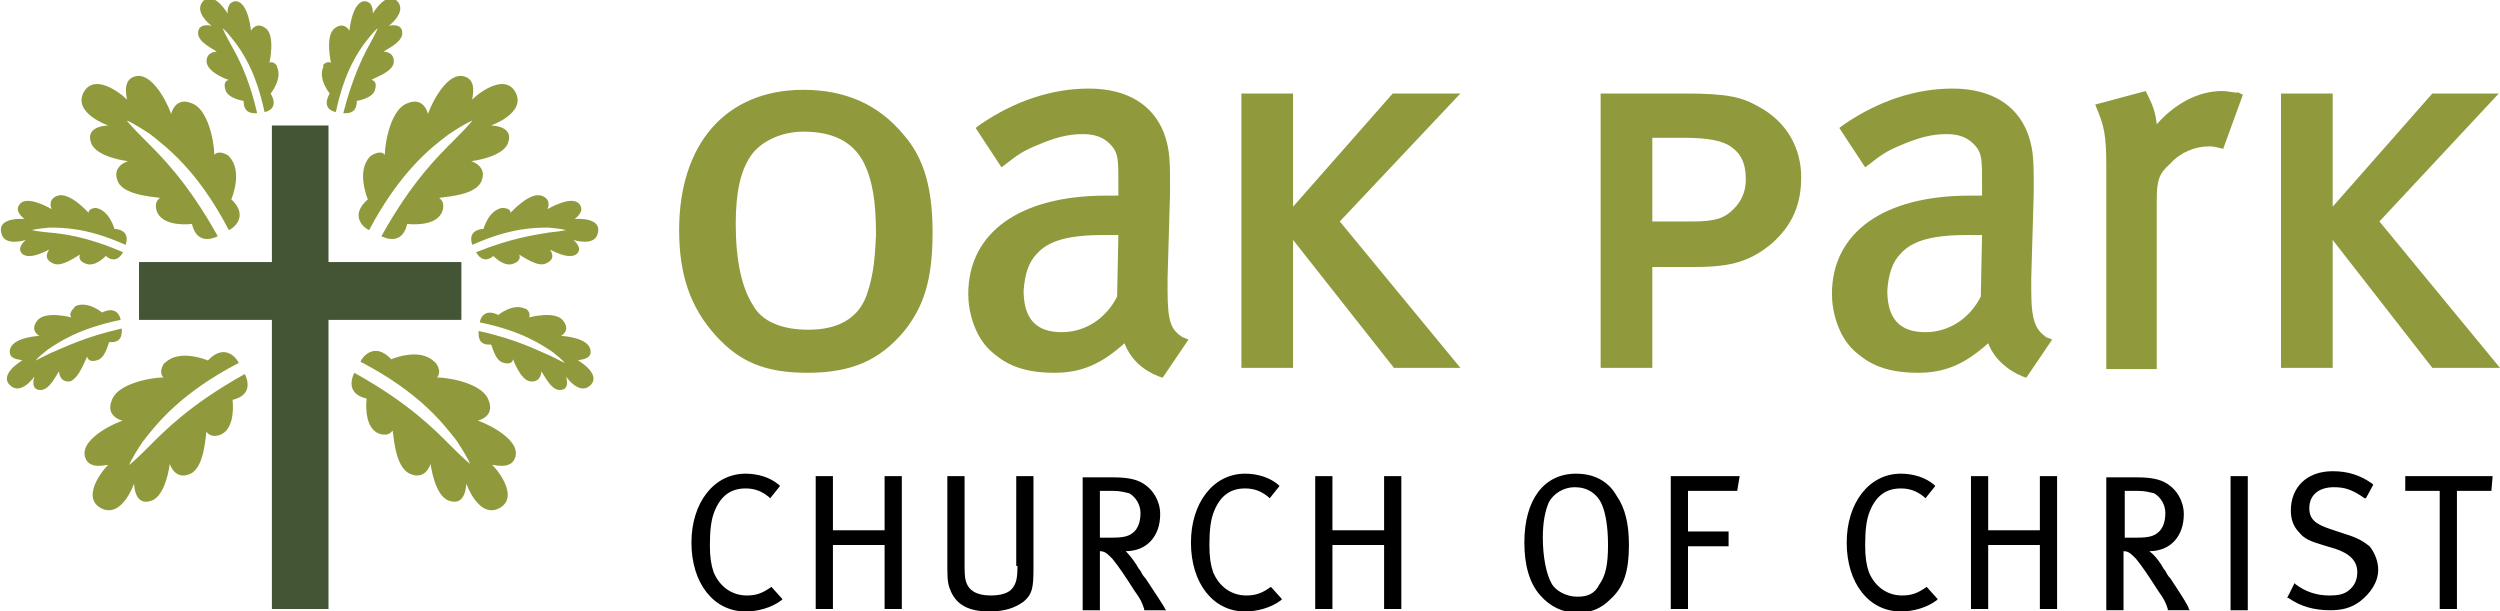
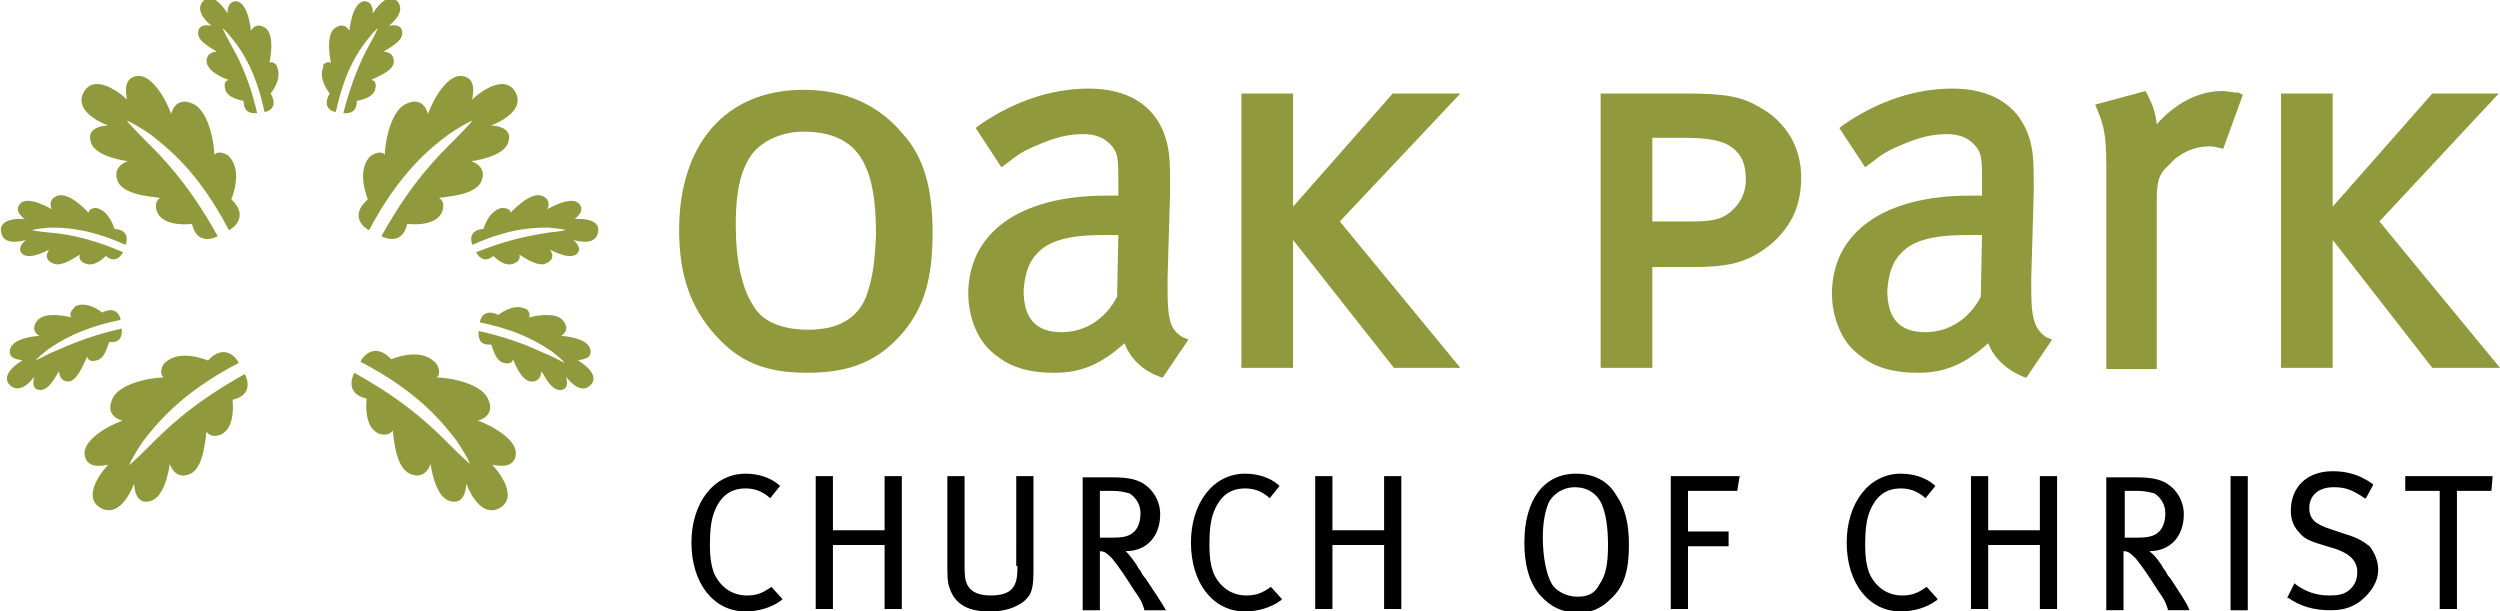
<svg xmlns="http://www.w3.org/2000/svg" version="1.2" baseProfile="tiny" width="203.2" height="49.7" overflow="visible">
  <path d="M62.7 47.7c-.7.5-1.2.7-2 .7-1.2 0-2.2-.7-2.7-1.9-.2-.6-.3-1.2-.3-2.2 0-1.2.1-2.1.4-2.8.5-1.2 1.3-1.8 2.5-1.8.7 0 1.3.2 1.9.7l.1.1.8-1-.1-.1c-.7-.6-1.7-.9-2.7-.9-2.6 0-4.4 2.4-4.4 5.6 0 3.3 1.8 5.6 4.4 5.6 1 0 2.1-.3 2.9-.9l.1-.1-.9-1zM71.9 43.1h-4.2v-4.4h-1.4v10.8h1.4v-5.2h4.2v5.2h1.4V38.7h-1.4zM82.7 46c0 1-.1 1.4-.4 1.8-.3.4-.9.6-1.8.6-1.1 0-1.8-.4-2-1.2-.1-.3-.1-.9-.1-1.6v-6.9H77v7.5c0 1.2.1 1.4.3 1.9.5 1.1 1.5 1.6 3.1 1.6 1.3 0 2.1-.3 2.8-.8.7-.6.8-1.1.8-2.7v-7.5h-1.4V46zM93.1 47c-.2-.2-.3-.4-.4-.6-.2-.2-.3-.5-.4-.6-.2-.3-.5-.7-.8-1 1.7 0 2.8-1.2 2.8-3 0-1.2-.7-2-1.1-2.3-.6-.5-1.4-.7-2.7-.7H88v10.8h1.4v-4.8c.4 0 .6.2 1 .6.5.6 1.1 1.5 1.8 2.6.5.7.6.9.8 1.5v.1h1.8l-.1-.1c0-.1-1.2-1.9-1.6-2.5m-.4-5.3c0 .7-.2 1.2-.5 1.5-.4.4-.9.5-1.8.5h-1v-3.8h1.1c.5 0 .9.1 1.3.2.5.3.9.9.9 1.6M103.3 47.7c-.7.5-1.2.7-2 .7-1.2 0-2.2-.7-2.7-1.9-.2-.6-.3-1.2-.3-2.2 0-1.2.1-2.1.4-2.8.5-1.2 1.3-1.8 2.5-1.8.7 0 1.3.2 1.9.7l.1.1.8-1-.1-.1c-.7-.6-1.7-.9-2.7-.9-2.6 0-4.4 2.4-4.4 5.6 0 3.3 1.8 5.6 4.4 5.6 1 0 2.1-.3 2.9-.9l.1-.1-.9-1zM112.5 43.1h-4.2v-4.4h-1.4v10.8h1.4v-5.2h4.2v5.2h1.4V38.7h-1.4zM128.1 38.5c-2.6 0-4.2 2.1-4.2 5.6 0 1.8.4 3.3 1.3 4.3.8.9 1.8 1.4 3 1.4 1.1 0 1.9-.3 2.7-1.1 1.1-1 1.5-2.3 1.5-4.4 0-1.7-.3-3-1-4-.5-.9-1.5-1.8-3.3-1.8m.1 10c-.9 0-1.8-.5-2.1-1.1-.4-.7-.7-2.1-.7-3.7 0-1.3.2-2.2.5-2.9.4-.7 1.2-1.2 2.1-1.2 1 0 1.8.5 2.2 1.4.3.7.5 1.8.5 3.3 0 1.6-.2 2.5-.7 3.2-.4.8-1 1-1.8 1M135.8 49.5h1.4v-5.1h3.3v-1.2h-3.3v-3.3h4l.2-1.2h-5.6zM156.6 47.7c-.7.5-1.2.7-2 .7-1.2 0-2.2-.7-2.7-1.9-.2-.6-.3-1.2-.3-2.2 0-1.2.1-2.1.4-2.8.5-1.2 1.3-1.8 2.5-1.8.7 0 1.3.2 1.9.7l.1.1.8-1-.1-.1c-.7-.6-1.7-.9-2.7-.9-2.6 0-4.4 2.4-4.4 5.6 0 3.3 1.8 5.6 4.4 5.6 1 0 2.1-.3 2.9-.9l.1-.1-.9-1zM165.8 43.1h-4.2v-4.4h-1.4v10.8h1.4v-5.2h4.2v5.2h1.4V38.7h-1.4zM176.4 47c-.2-.2-.3-.4-.4-.6-.2-.2-.3-.5-.4-.6-.2-.3-.5-.7-.9-1 1.7 0 2.8-1.2 2.8-3 0-1.2-.7-2-1.1-2.3-.6-.5-1.4-.7-2.7-.7h-2.5v10.8h1.4v-4.8c.4 0 .6.2 1 .6.5.6 1.1 1.5 1.8 2.6.5.7.6.9.8 1.5v.1h1.8l-.1-.1c.1-.1-1.1-1.9-1.5-2.5m-.4-5.3c0 .7-.2 1.2-.5 1.5-.4.4-.9.5-1.8.5h-1v-3.8h1.1c.5 0 .9.1 1.3.2.5.3.9.9.9 1.6M181.3 38.7h1.4v10.9h-1.4zM190.6 43.4l-1.2-.4c-1.2-.4-1.7-.8-1.7-1.7 0-1 .7-1.7 2-1.7.9 0 1.5.2 2.5.9h.1l.6-1.1-.1-.1c-1-.7-2-1-3.2-1-2.1 0-3.4 1.3-3.4 3.2 0 .7.2 1.3.7 1.8.4.5.9.7 1.9 1l1 .3c1.2.4 1.8 1 1.8 1.9 0 .6-.2 1.1-.7 1.5-.4.3-.8.4-1.6.4-1 0-1.9-.3-2.7-.9l-.1-.1-.6 1.2h.1c1 .7 2.1 1 3.4 1 1 0 1.7-.2 2.4-.7.9-.7 1.5-1.6 1.5-2.6 0-.7-.3-1.4-.7-1.9-.5-.4-1-.7-2-1M195.5 38.7v1.2h2.8v9.6h1.4v-9.6h2.8l.1-1.2z" />
  <g fill="#90993B">
    <path d="M65.3 7.3c-6.3 0-10.1 4.4-10.1 11.4 0 3.6.9 6.3 3 8.6 1.9 2.1 4 3 7.4 3 3.6 0 5.9-1 7.9-3.4 1.6-2 2.3-4.2 2.3-8 0-3.6-.7-6.1-2.4-8-2-2.4-4.7-3.6-8.1-3.6m5.1 16.8c-.7 1.8-2.3 2.7-4.7 2.7-2.2 0-3.8-.7-4.5-2-.9-1.4-1.4-3.6-1.4-6.6 0-2.6.4-4.3 1.2-5.5.8-1.2 2.5-2 4.3-2 2.4 0 4 .8 4.9 2.5.7 1.4 1 3.1 1 5.9-.1 2.4-.3 3.6-.8 5M94.9 23.6v-1l.2-6.9v-1.1c0-1.9-.1-2.7-.5-3.8-.9-2.3-3-3.6-6.1-3.6-3 0-6 1-8.8 2.9l-.4.3 2.1 3.2.4-.3c.9-.7 1.3-1 2.5-1.5 1.4-.6 2.5-.9 3.7-.9 1.1 0 1.8.3 2.4 1 .5.6.5 1.2.5 3v1h-1c-7 0-11.2 3-11.2 8 0 1.4.5 3.4 1.8 4.6 1 .9 2.3 1.8 5.2 1.8 2.2 0 3.8-.7 5.7-2.4.5 1.3 1.5 2.2 2.8 2.7l.3.1 2.1-3.1-.5-.2c-.9-.6-1.2-1.2-1.2-3.8m-10.6-3c1-1.1 2.7-1.5 5.5-1.5h1.1l-.1 5c-.9 1.8-2.6 2.9-4.5 2.9-2.1 0-3.1-1.1-3.1-3.4.1-1.3.4-2.3 1.1-3M118.7 7.6h-5.5l-8.1 9.2V7.6h-4.2v22.3h4.2V19.5l8.2 10.4h5.4L108.9 18zM143 8.7c-1.4-.8-2.5-1.1-6.1-1.1h-6.8v22.3h4.2v-8.2h3.5c3 0 4.5-.5 6.2-1.9 1.7-1.5 2.4-3.2 2.4-5.4 0-2.4-1.2-4.5-3.4-5.7m-8.7 2.5h2.5c2 0 3.2.2 4 .8.8.6 1.1 1.4 1.1 2.6 0 .9-.3 1.7-1 2.4s-1.4 1-3.3 1h-3.3v-6.8zM165.1 23.6v-1l.2-6.9v-1.1c0-1.9-.1-2.7-.5-3.8-.9-2.3-3-3.6-6.1-3.6-3 0-6 1-8.8 2.9l-.4.3 2.1 3.2.4-.3c.9-.7 1.3-1 2.5-1.5 1.4-.6 2.5-.9 3.7-.9 1.1 0 1.8.3 2.4 1 .5.6.5 1.2.5 3v1h-1c-7 0-11.2 3-11.2 8 0 1.4.5 3.4 1.8 4.6 1 .9 2.3 1.8 5.2 1.8 2.2 0 3.8-.7 5.7-2.4.5 1.3 1.6 2.2 2.8 2.7l.3.1 2.1-3.1-.5-.2c-.8-.6-1.2-1.2-1.2-3.8m-10.6-3c1-1.1 2.7-1.5 5.5-1.5h1.1l-.1 5c-.9 1.8-2.6 2.9-4.5 2.9-2.1 0-3.1-1.1-3.1-3.4.1-1.3.4-2.3 1.1-3M180.6 7.4c-1.9 0-3.8 1-5.3 2.7-.1-.9-.3-1.5-.7-2.3l-.2-.4-4.1 1.1.2.5c.5 1.2.7 2 .7 4.5V30h4.1V16.3c0-1.7.2-2.2 1.1-3 .8-.9 2-1.4 3.1-1.4.3 0 .4 0 .8.1l.4.1 1.6-4.4-.4-.2c-.1.1-.7-.1-1.3-.1M193.4 18l9.7-10.4h-5.4l-8.1 9.2V7.6h-4.2v22.3h4.2V19.5l8.1 10.4h5.5z" />
  </g>
  <g>
    <path fill="#90993B" d="M17.4 12.6c.1 0-.2-3.6-1.8-4.2-1.4-.6-1.7.9-1.7.9.1 0-1.3-3.5-2.9-3.1-1.2.3-.6 1.9-.7 1.9.1 0-2.5-2.4-3.5-.6-.9 1.7 2 2.7 2 2.7s-1.9 0-1.4 1.4c.4 1.2 3 1.5 3 1.5s-1.4.4-.8 1.7C10.2 16 13 16 13 16.1c-.6.4-.2 1.2-.2 1.2.6 1.2 2.8.9 2.8.9.4 1.7 1.7 1.2 2.1 1-2.5-4.5-4.7-6.6-5.9-7.8-1.2-1.2-1.5-1.6-1.5-1.6s.4.1 1.9 1.1c1.4 1.1 3.9 3 6.4 7.8.3-.1 1.7-1.1.2-2.5 0 0 1-2.3-.2-3.5.1 0-.8-.6-1.2-.1zM21.9 5.1s.5-2.2-.3-2.8c-.8-.6-1.2.2-1.2.2S20.2.2 19.2.1c-.8 0-.7 1-.7 1s-1.1-1.9-2-1c-.8.9.7 2 .7 2s-1.1-.3-1.1.6c0 .8 1.5 1.4 1.5 1.5 0 0-.9 0-.8.9.2.9 1.8 1.4 1.8 1.4-.5.1-.3.7-.3.7.1.8 1.5 1 1.5 1 0 1.1.8 1 1.1 1-.7-3.1-1.7-4.8-2.2-5.7-.5-.9-.6-1.2-.6-1.2s.2.1.9 1 1.8 2.5 2.5 5.8c.2 0 1.2-.3.5-1.5 0 0 1-1.2.5-2.2.1 0-.3-.5-.6-.3zM7.2 17.3s-1.5-1.7-2.5-1.4c-.9.3-.5 1.1-.5 1.1s-2-1.2-2.6-.4c-.5.6.4 1.2.4 1.2s-2.2-.2-1.9 1.1c.2 1.2 2 .6 2 .6s-.9.7-.2 1.2c.7.4 2-.4 2.1-.4 0 0-.6.7.3 1.1.7.4 2.1-.7 2.2-.7-.2.5.4.7.4.7.8.4 1.7-.6 1.7-.6.8.7 1.3-.1 1.4-.3-3-1.3-4.9-1.5-6-1.6-1.1-.1-1.4-.2-1.4-.2s.3-.1 1.4-.2c1.1 0 3.1 0 6.2 1.4.1-.2.4-1.2-.9-1.3 0 0-.4-1.5-1.5-1.7 0 0-.6 0-.6.4zM41.5 17.3s1.5-1.7 2.5-1.4c.9.3.5 1.1.5 1.1s2-1.2 2.6-.4c.5.6-.4 1.2-.4 1.2s2.2-.2 1.9 1.1c-.2 1.2-2 .6-2 .6s.9.7.2 1.2c-.7.4-2-.4-2.1-.4 0 0 .6.7-.3 1.1-.7.4-2.1-.7-2.2-.7.2.5-.4.7-.4.7-.8.4-1.7-.6-1.7-.6-.8.7-1.3-.1-1.4-.3 3-1.2 4.8-1.4 5.9-1.6 1.1-.1 1.3-.2 1.4-.2 0 0-.3-.1-1.4-.2-1.1 0-3.1 0-6.2 1.4-.1-.2-.4-1.2.9-1.3 0 0 .4-1.5 1.5-1.7.1 0 .7 0 .7.4zM5.8 25.8s-2.2-.6-2.8.3c-.6.8.2 1.2.2 1.2s-2.3.1-2.4 1.2c-.1.8 1 .7 1 .8 0 0-1.9 1.1-1 2 .9.9 2-.7 2-.7s-.4 1.1.5 1.1c.8 0 1.4-1.5 1.5-1.5 0 0 0 .9.9.8.8-.3 1.3-2 1.4-2 .1.5.7.3.7.3.8-.1 1-1.5 1.1-1.5 1.1.1 1-.8 1-1.1-3.1.7-4.8 1.6-5.8 2l-1.2.6s.1-.2 1-.9c.9-.6 2.5-1.7 5.9-2.4 0-.2-.3-1.2-1.5-.6 0 0-1.2-1-2.2-.5 0 .1-.6.5-.3.9zM43 25.8s2.2-.6 2.8.3c.6.8-.2 1.2-.2 1.2s2.3.1 2.4 1.2c.1.8-1 .7-1 .8 0 0 1.9 1.1 1 2-.9.9-2-.7-2-.7s.4 1.1-.5 1.1c-.8 0-1.4-1.5-1.5-1.5 0 0 0 .9-.9.8-.8-.1-1.4-1.8-1.4-1.8-.1.5-.7.3-.7.3-.8-.1-1-1.5-1.1-1.5-1.1.1-1-.8-1-1.1 3.2.7 4.8 1.6 5.8 2l1.2.6s-.1-.2-1-.9c-.9-.6-2.5-1.7-5.9-2.4 0-.2.3-1.2 1.5-.6 0 0 1.2-1 2.2-.5 0-.1.5.3.3.7zM26.9 5.1s-.5-2.2.3-2.8c.8-.6 1.2.2 1.2.2S28.6.2 29.6.1c.8 0 .7 1 .7 1s1.1-1.9 2-1c.8.9-.7 2-.7 2s1.1-.3 1.1.6c0 .8-1.5 1.4-1.5 1.5 0 0 .9 0 .8.9-.1.8-1.8 1.3-1.8 1.4.5.1.3.7.3.7-.1.8-1.5 1-1.5 1 0 1.1-.8 1-1.1 1 .8-3.1 1.7-4.8 2.2-5.7.5-.9.6-1.2.6-1.2s-.2.1-.9 1-1.8 2.5-2.5 5.8c-.2 0-1.2-.3-.5-1.5 0 0-1-1.2-.5-2.2-.2 0 .2-.5.6-.3zM13.3 30.7c0-.1-3.6.2-4.2 1.8-.6 1.4.9 1.7.9 1.7 0-.1-3.5 1.3-3.1 2.9.3 1.2 1.9.6 1.9.7 0-.1-2.4 2.5-.6 3.5 1.7.9 2.7-2 2.7-2s0 1.9 1.4 1.4c1.2-.4 1.5-3 1.5-3s.4 1.4 1.7.8c1.2-.6 1.2-3.4 1.3-3.4.4.6 1.2.2 1.2.2 1.2-.6.9-2.8.9-2.8 1.7-.4 1.2-1.7 1-2.1-4.5 2.5-6.6 4.7-7.8 5.9-1.2 1.2-1.6 1.5-1.6 1.5s.1-.4 1.1-1.9c1.1-1.4 3-3.9 7.8-6.4-.1-.3-1.1-1.7-2.5-.2 0 0-2.3-1-3.5.2 0-.1-.6.7-.1 1.2zM35.5 30.7c0-.1 3.6.2 4.2 1.8.6 1.4-.9 1.7-.9 1.7 0-.1 3.5 1.3 3.1 2.9-.3 1.2-1.9.6-1.9.7 0-.1 2.4 2.5.6 3.5-1.7.9-2.7-2-2.7-2s0 1.9-1.4 1.4c-1.2-.4-1.5-3-1.5-3s-.4 1.4-1.7.8C32 37.9 32 35 31.9 35c-.4.6-1.2.2-1.2.2-1.2-.6-.9-2.8-.9-2.8-1.7-.4-1.2-1.7-1-2.1 4.5 2.5 6.6 4.7 7.8 5.9 1.2 1.2 1.6 1.5 1.6 1.5s-.1-.4-1.1-1.9c-1.1-1.4-3-3.9-7.8-6.4.1-.3 1.1-1.7 2.5-.2 0 0 2.3-1 3.5.2.1 0 .7.8.2 1.3zM31.3 12.6c-.1 0 .2-3.6 1.8-4.2 1.4-.6 1.7.9 1.7.9-.1 0 1.3-3.5 2.9-3.1 1.2.3.6 1.9.7 1.9-.1 0 2.5-2.4 3.5-.6.9 1.7-2 2.7-2 2.7s1.9 0 1.4 1.4c-.4 1.2-3 1.5-3 1.5s1.4.4.8 1.7c-.6 1.2-3.4 1.2-3.4 1.3.6.4.2 1.2.2 1.2-.6 1.2-2.8.9-2.8.9-.4 1.7-1.7 1.2-2.1 1 2.5-4.5 4.7-6.6 5.9-7.8 1.2-1.2 1.5-1.6 1.5-1.6s-.4.1-1.9 1.1C35 12 32.5 14 30 18.7c-.3-.1-1.7-1.1-.1-2.5 0 0-1-2.3.2-3.5 0 0 .8-.6 1.2-.1z" />
  </g>
  <g>
-     <path fill="#435535" d="M26.7 49.5V26h10.8v-4.7H26.7V10.2h-4.6v11.1H11.3V26h10.8v23.5z" />
-   </g>
+     </g>
</svg>